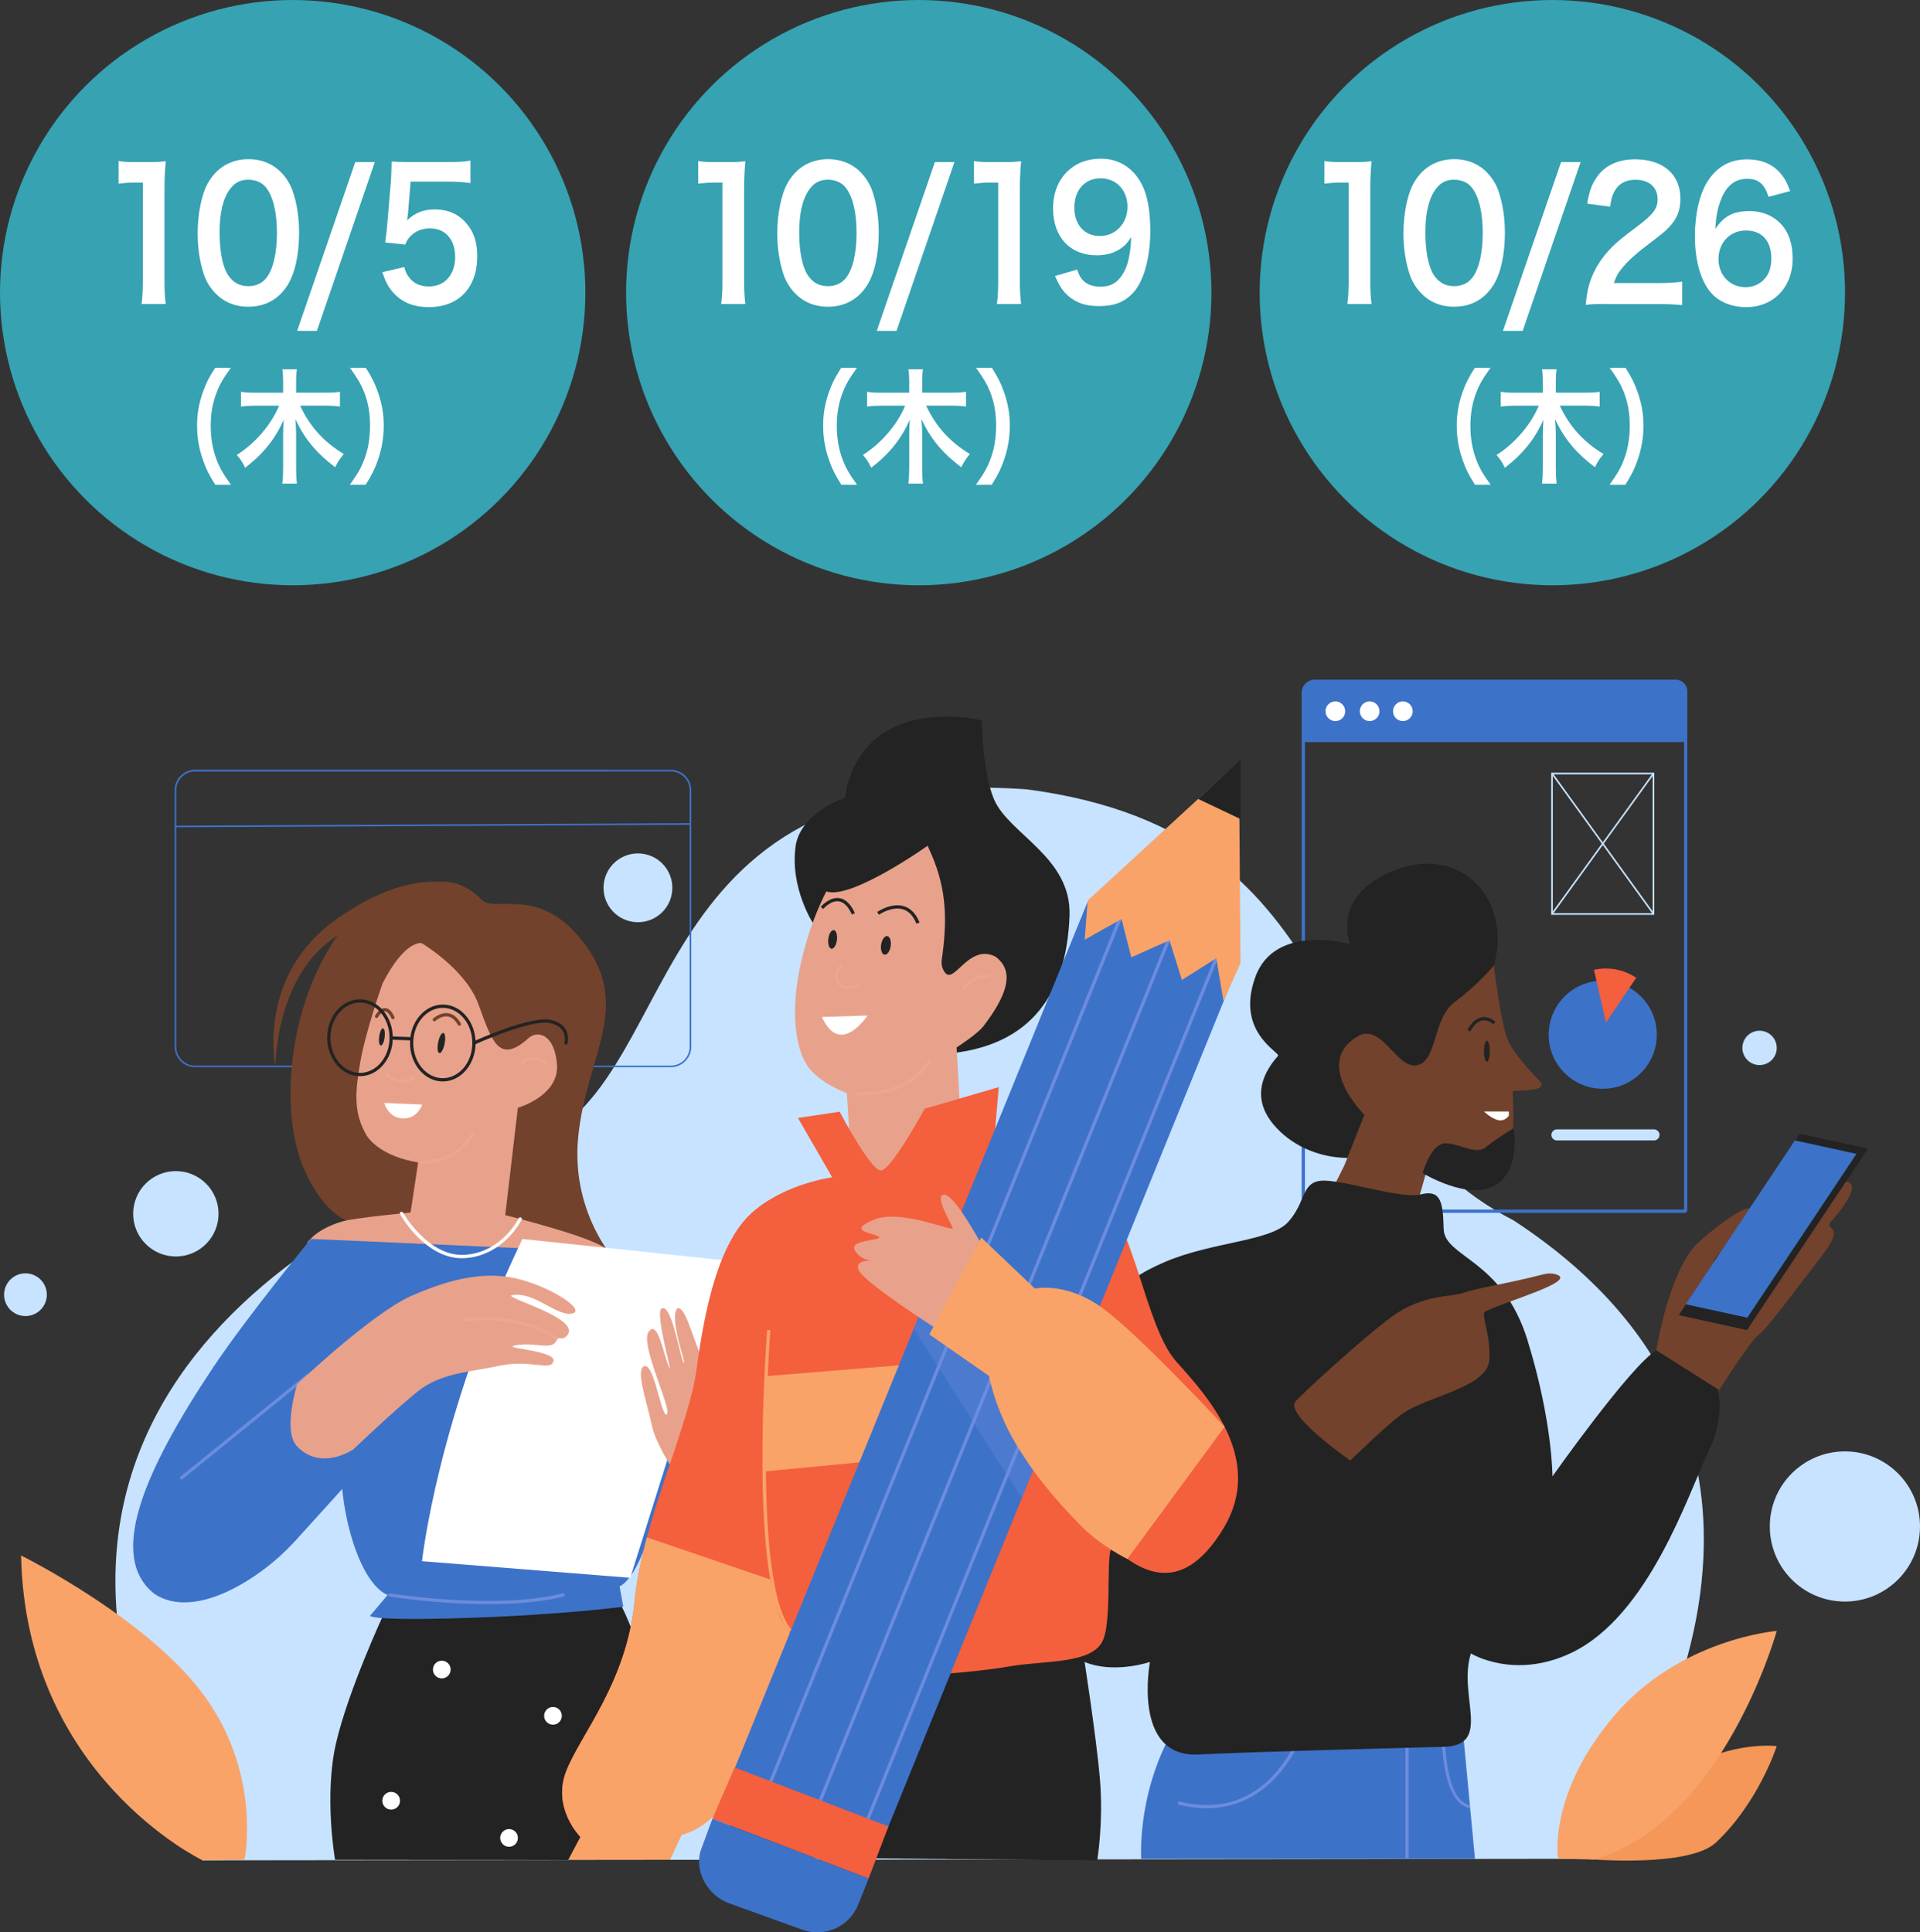
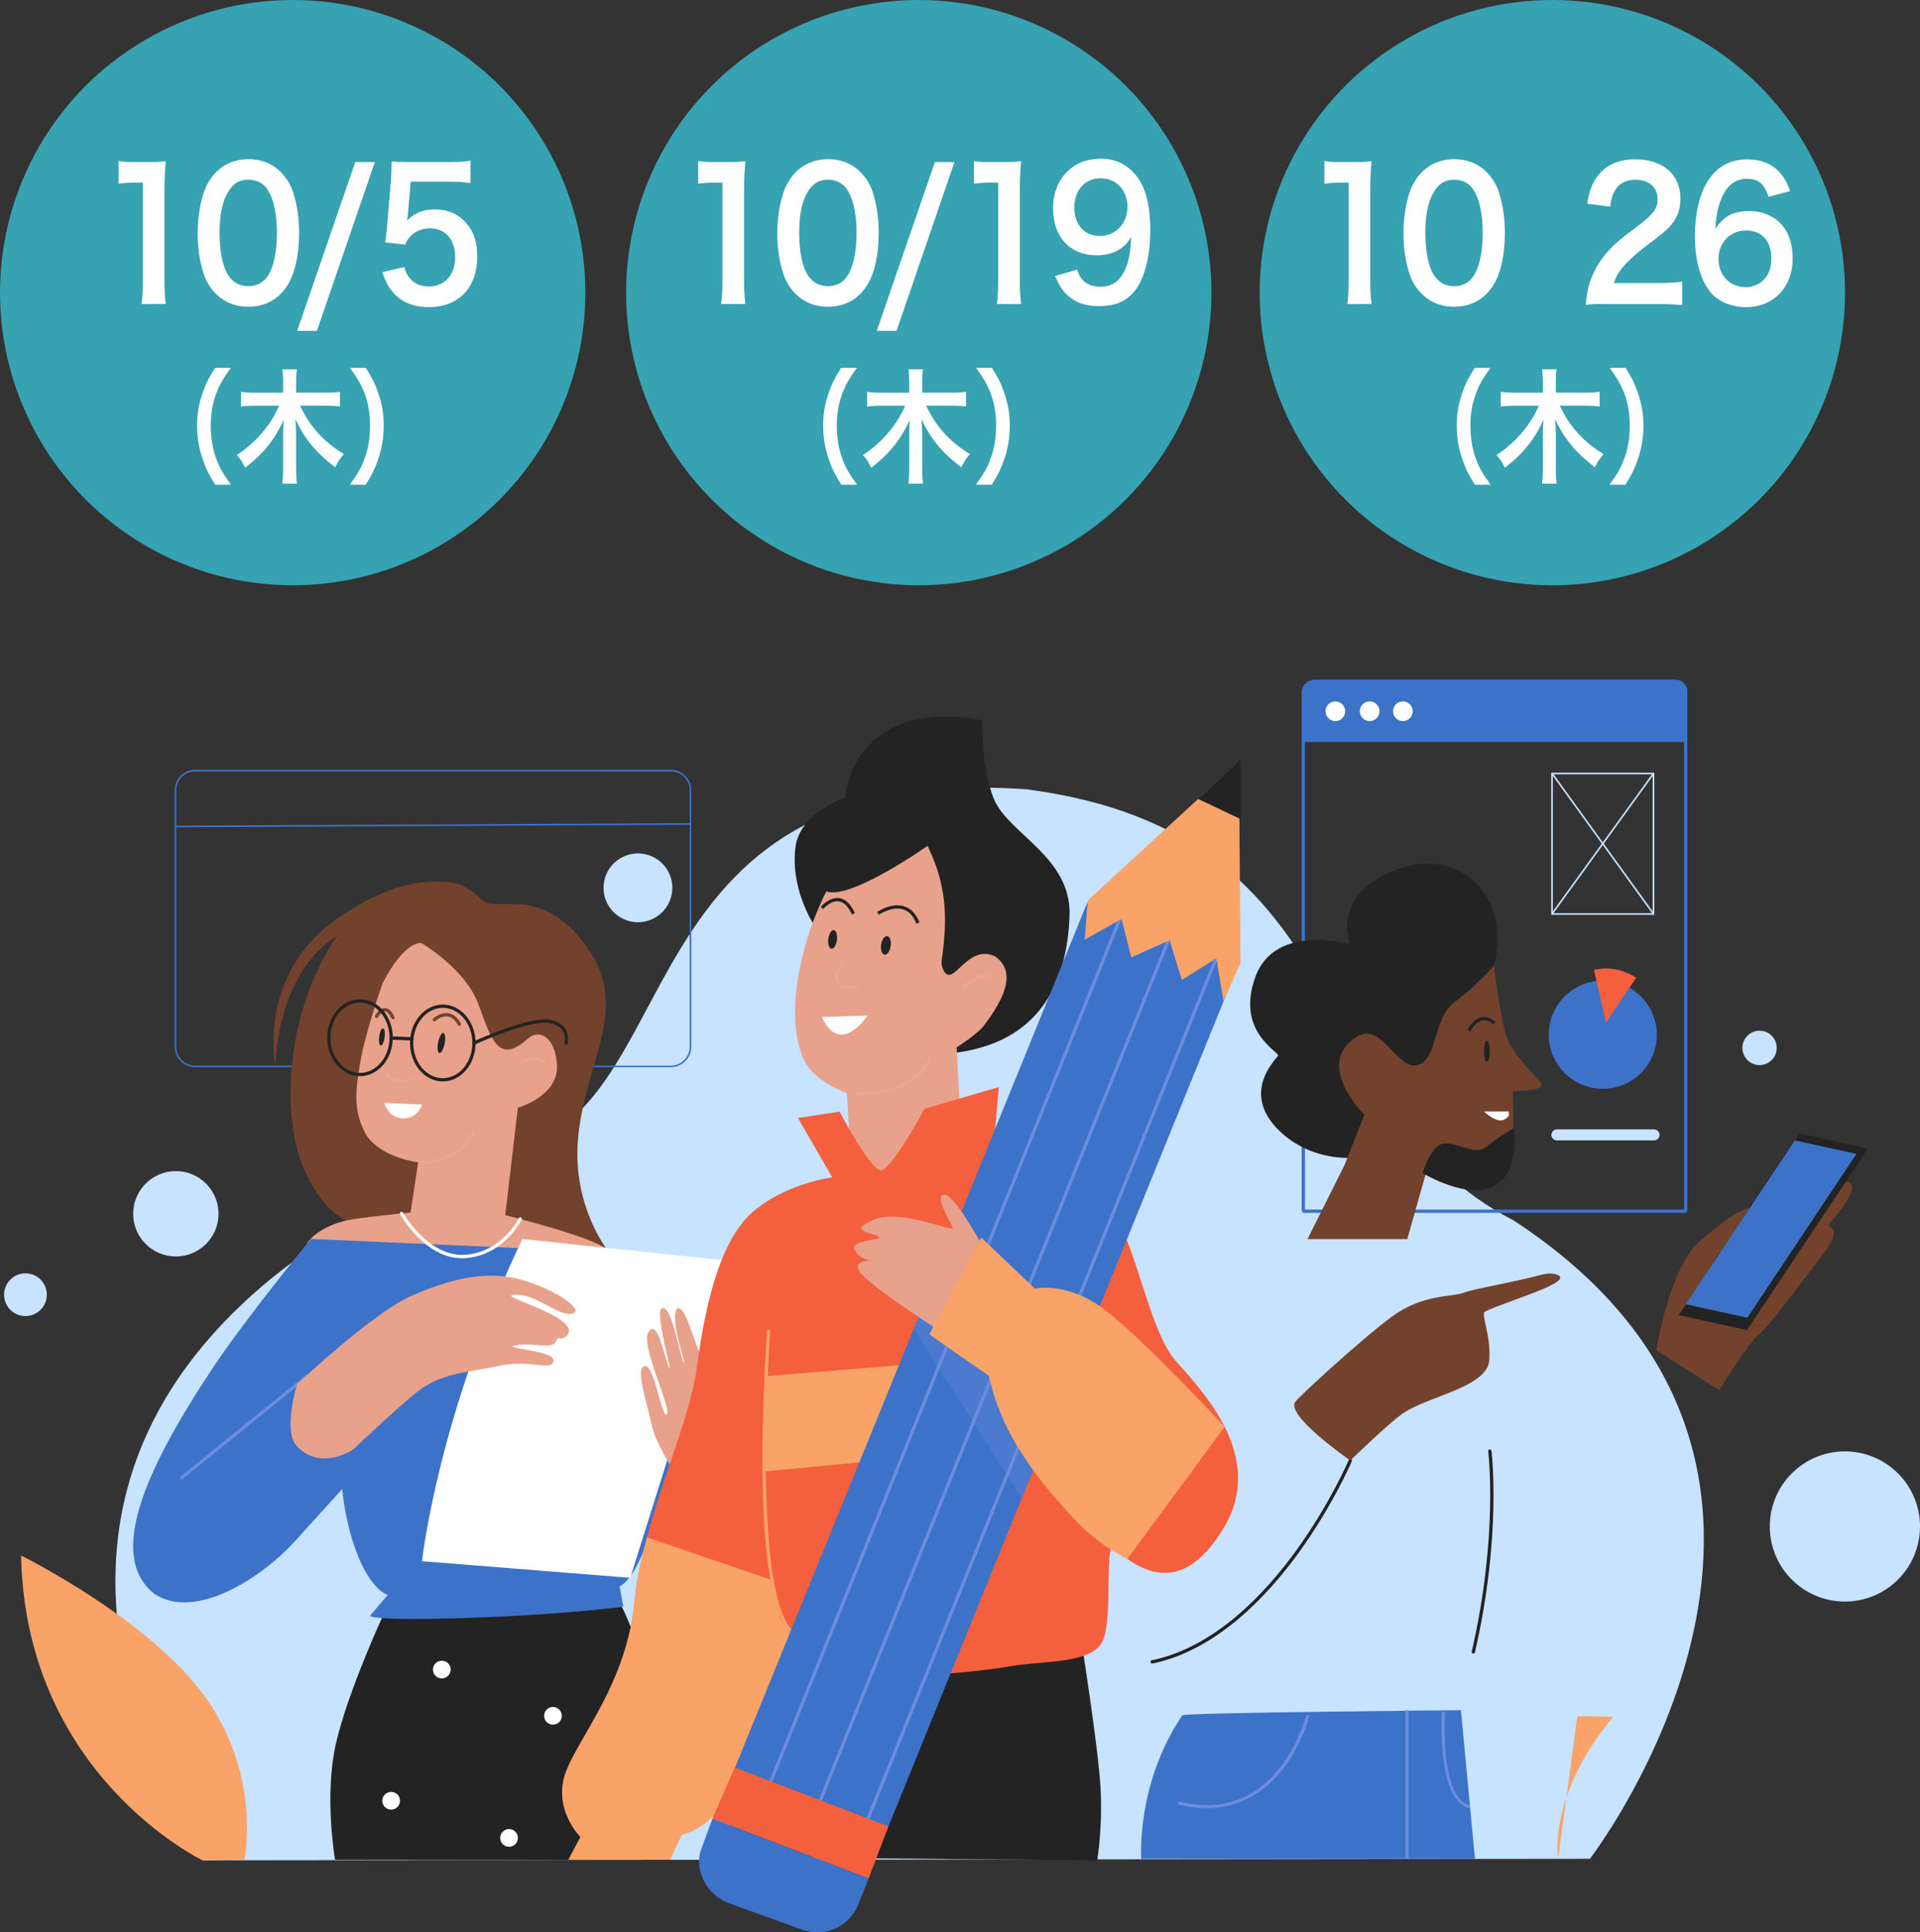
<svg xmlns="http://www.w3.org/2000/svg" viewBox="0 0 403.43 406.09">
  <rect x="0" y="0" width="403.43" height="406.09" fill="#333333" stroke="none" />
  <defs>
    <style>
      .cls-1 {
        fill: #c7e3ff;
      }

      .cls-1, .cls-2, .cls-3, .cls-4, .cls-5, .cls-6, .cls-7, .cls-8, .cls-9, .cls-10, .cls-11, .cls-12, .cls-13, .cls-14, .cls-15, .cls-16, .cls-17, .cls-18 {
        stroke-width: 0px;
      }

      .cls-2, .cls-4, .cls-9, .cls-11, .cls-12, .cls-17, .cls-19 {
        mix-blend-mode: multiply;
      }

      .cls-2, .cls-7 {
        fill: #232323;
      }

      .cls-3 {
        fill: #f45f3d;
      }

      .cls-20 {
        isolation: isolate;
      }

      .cls-4, .cls-8 {
        fill: #f9a369;
      }

      .cls-5 {
        fill: #030300;
      }

      .cls-6 {
        fill: #f49758;
      }

      .cls-9, .cls-11, .cls-15 {
        fill: #6c8cdd;
      }

      .cls-10 {
        fill: #fff;
      }

      .cls-11 {
        opacity: .3;
      }

      .cls-12 {
        opacity: .57;
      }

      .cls-12, .cls-13 {
        fill: #73422c;
      }

      .cls-14 {
        fill: #3d72c9;
      }

      .cls-16 {
        fill: #36a2b2;
      }

      .cls-17 {
        fill: #f2aa97;
        opacity: .5;
      }

      .cls-18 {
        fill: #e8a28b;
      }
    </style>
  </defs>
  <g class="cls-20">
    <g id="_指示書" data-name="指示書">
      <g>
        <g>
          <path class="cls-1" d="m42.54,390.95l291.53-.32s63.35-82.23-16.06-134.18c-45.02-23.05-31.14-81.2-102.25-90.57-84.17-5.87-70.86,64.31-106.24,75.27-31.02,9.48-124.41,50.96-66.98,149.79Z" />
          <g>
            <path class="cls-14" d="m353.96,254.88h-79.88c-.32,0-.58-.25-.58-.57v-98.48c0-.31.26-.57.58-.57h79.88c.32,0,.58.25.58.57v98.48c0,.31-.26.57-.58.57Zm-79.77-.69h79.67v-98.24h-79.67v98.24Z" />
            <path class="cls-14" d="m352.08,142.83c.68,0,1.29.28,1.74.72.45.45.72,1.06.72,1.74v10.29c0,.34-.45.03-.58.03h-79.88c-.13,0-.58.21-.58.19v-10.21c0-.62.21-1.2.56-1.66.5-.66,1.3-1.09,2.19-1.09h75.83Z" />
            <path class="cls-10" d="m296.84,149.47c0,1.14-.93,2.07-2.07,2.07s-2.07-.93-2.07-2.07.93-2.07,2.07-2.07,2.07.93,2.07,2.07Z" />
            <path class="cls-10" d="m289.86,149.47c0,1.14-.93,2.07-2.07,2.07s-2.07-.93-2.07-2.07.93-2.07,2.07-2.07,2.07.93,2.07,2.07Z" />
            <path class="cls-10" d="m282.65,149.47c0,1.14-.93,2.07-2.07,2.07s-2.07-.93-2.07-2.07.93-2.07,2.07-2.07,2.07.93,2.07,2.07Z" />
            <g>
              <path class="cls-1" d="m347.6,192.25h-21.66v-29.87h21.66v29.87Zm-21.32-.34h20.98v-29.18h-20.98v29.18Z" />
              <rect class="cls-1" x="318.56" y="177.14" width="36.42" height=".34" transform="translate(-4.22 346.38) rotate(-54.14)" />
              <rect class="cls-1" x="336.6" y="159.11" width=".34" height="36.42" transform="translate(-40.06 230.73) rotate(-35.84)" />
            </g>
            <rect class="cls-1" x="300.51" y="197.67" width=".34" height="52.96" transform="translate(-74.31 218.47) rotate(-35.84)" />
            <g>
              <circle class="cls-14" cx="336.77" cy="217.45" r="11.36" />
              <path class="cls-3" d="m337.44,214.89l6.36-9.41c-1.82-1.23-4.01-1.95-6.36-1.95-.87,0-1.71.1-2.52.28l2.52,11.08Z" />
            </g>
            <path class="cls-1" d="m347.54,239.66h-20.4c-.64,0-1.16-.52-1.16-1.16h0c0-.64.52-1.16,1.16-1.16h20.4c.64,0,1.16.52,1.16,1.16h0c0,.64-.52,1.16-1.16,1.16Z" />
          </g>
          <g>
            <path class="cls-14" d="m140.96,224.27H40.99c-.96,0-1.91-.33-2.66-.93-1.03-.82-1.63-2.05-1.63-3.36v-53.92c0-1.14.45-2.22,1.26-3.03s1.89-1.26,3.03-1.26h99.97c1.14,0,2.22.45,3.03,1.26s1.26,1.89,1.26,3.03v53.92c0,1.14-.45,2.22-1.26,3.03-.81.81-1.89,1.26-3.03,1.26Zm-99.97-62.15c-1.05,0-2.04.41-2.79,1.16-.75.75-1.16,1.74-1.16,2.79v53.92c0,1.2.55,2.33,1.5,3.09.71.56,1.55.86,2.45.86h99.97c1.05,0,2.04-.41,2.79-1.16.75-.75,1.16-1.74,1.16-2.79v-53.92c0-1.05-.41-2.04-1.16-2.79-.75-.75-1.74-1.16-2.79-1.16H40.99Z" />
            <rect class="cls-14" x="36.87" y="173.26" width="108.21" height=".34" transform="translate(-.84 .44) rotate(-.28)" />
          </g>
          <g>
            <path class="cls-13" d="m80.6,256.53s-9.28,5.39-16.53-10.42c-5.66-12.35-3.49-35.45,7.37-50.24,6.5-8.85,15.95-10.91,22.28-10.55,2.82.16,5.38,1.6,7.41,3.71,2.86,2.98,11.96-3.16,21.3,8.78,10.67,13.66.76,24.04-.93,41.04-1.69,17,8.91,27.39,8.91,27.39l-49.8-9.72Z" />
            <path class="cls-18" d="m80.39,206.65s-3.59,10.15-4.68,16.53c-1.06,6.19-1.54,10.55,1.35,15.49,3.24,4.7,10.8,5.6,10.8,5.6l-1.59,10.55s-11.59,1.08-14.28,1.85c-5.6,1.6-7.39,4.45-7.39,4.45-.33.74,8.56,1.82,25.61,2.65,17.05.83,37.65-.4,37.65-.63,0-2.39-21.7-7.78-21.7-7.78l2.65-22.56s8.72-2.49,8.22-9.11c-.49-6.38-4.07-7.27-6.08-5.45-6.31,5.71-7.74.04-10.46-7.29-2.71-7.33-11.91-12.75-11.91-12.75,0,0-3.42-.81-8.2,8.46Z" />
            <path class="cls-13" d="m82.55,214.19c-.13,0-.26-.08-.31-.2-.29-.65-.76-1.43-1.33-1.45-.66-.02-1.31.9-1.49,1.23-.09.17-.3.23-.47.13-.17-.09-.23-.3-.13-.47.09-.17.94-1.64,2.12-1.58.74.03,1.39.66,1.93,1.86.08.17,0,.38-.17.45-.05.02-.09.03-.14.03Z" />
            <path class="cls-7" d="m86.42,218.65s0,0-.01,0l-4.09-.16c-.19,0-.34-.17-.33-.36,0-.19.16-.34.36-.33l4.09.16c.19,0,.34.17.33.36,0,.18-.16.33-.34.33Z" />
            <path class="cls-13" d="m96.52,215.56c-.12,0-.24-.06-.3-.17-.59-1.05-1.3-1.64-2.12-1.77-1.36-.21-2.59.91-2.61.92-.14.13-.36.12-.48-.02-.13-.14-.12-.36.02-.48.06-.06,1.49-1.36,3.18-1.1,1.03.16,1.91.87,2.61,2.11.09.17.03.37-.13.47-.05.03-.11.04-.17.04Z" />
            <path class="cls-7" d="m92.06,219.06c.23-1.17.73-2.06,1.1-1.98.38.07.49,1.08.26,2.25-.23,1.17-.73,2.06-1.1,1.98-.38-.07-.49-1.08-.26-2.25Z" />
            <path class="cls-10" d="m80.73,231.78s.87,3.25,3.98,3.26c3.11.02,3.99-2.91,3.99-2.91l-7.97-.35Z" />
            <path class="cls-7" d="m75.64,226.16c-3.8,0-6.89-3.62-6.89-8.08s3.09-8.08,6.89-8.08,6.89,3.62,6.89,8.08-3.09,8.08-6.89,8.08Zm0-15.47c-3.42,0-6.21,3.32-6.21,7.39s2.78,7.39,6.21,7.39,6.21-3.32,6.21-7.39-2.78-7.39-6.21-7.39Z" />
            <path class="cls-7" d="m93.04,227.27c-3.8,0-6.89-3.62-6.89-8.08s3.09-8.08,6.89-8.08,6.89,3.62,6.89,8.08-3.09,8.08-6.89,8.08Zm0-15.47c-3.42,0-6.21,3.32-6.21,7.39s2.78,7.39,6.21,7.39,6.21-3.32,6.21-7.39-2.78-7.39-6.21-7.39Z" />
            <path class="cls-17" d="m84.45,227.54c-2.2,0-3.54-1.63-3.56-1.65-.12-.15-.09-.36.05-.48.15-.12.36-.09.48.05h0c.08.1,2.1,2.53,5.28.75.17-.09.37-.03.47.13.09.17.03.37-.13.47-.96.54-1.83.73-2.59.73Z" />
            <path class="cls-7" d="m79.67,217.84c.13-.99.49-1.76.81-1.72.32.04.47.88.34,1.87-.13.99-.49,1.76-.81,1.72-.32-.04-.47-.88-.34-1.87Z" />
            <path class="cls-17" d="m114.41,223.7c-.07,0-.15-.02-.21-.07-2.29-1.79-4.11-.1-4.19-.02-.14.13-.35.13-.49-.01-.13-.14-.13-.35.01-.49.02-.02,2.33-2.17,5.09-.02.15.12.18.33.06.48-.07.09-.17.13-.27.13Z" />
            <path class="cls-7" d="m80.56,339.34s-7.37,15.87-9.94,26.94c-2.57,11.07-.22,24.54-.22,24.54l70.2.03s-.62-34.84-10.12-53.56c-.31-.62-49.92,2.05-49.92,2.05Z" />
            <path class="cls-14" d="m65.32,260.37s-13.39,16.29-20.47,26.9c-15.07,22.59-22.15,40.06-12.37,47.71,8.55,5.62,22.4-3.32,29.38-10.97,6.97-7.65,10.05-11.11,10.05-11.11,0,0,.56,7.54,3.49,14.51,2.92,6.97,6.07,7.76,6.07,7.76l-3.71,4.39s-.11,1.13,20.36.45c20.47-.67,32.85-2.36,32.85-2.36l-.79-4.27s2.7-.9,5.4-8.44c2.7-7.54.9-1.24.9-1.24,0,0,18.54,19.37,28.91,8.32,10.35-11.02-18.84-48.03-28.65-59.49-4.5-5.25-8.87-9.4-8.87-9.4l-62.55-2.77Z" />
            <path class="cls-10" d="m109.77,260.37l43.58,4.61-20.92,66.6-43.76-3.49s3.33-30.71,21.1-67.72Z" />
            <path class="cls-18" d="m148.18,318.75s-9.79-12.82-11.14-18.9c-1.35-6.07-3.55-12.19-1.63-12.75,1.91-.56,3.31,9.07,4.46,10.17,2.14.45-5.52-14.53-3.61-17.35,1.91-2.81,3.15,4.63,4.28,7.33,1.13,2.7-3.04-11.37-1.54-12.26,1.98-1.17,3.71,8.94,4.49,11.06,1.46,2.7-3.23-9.24-1.1-11.15,2.03-.23,3.55,8.53,6.7,13.93,3.15,5.4-.22-8.77.34-11.92.56-3.15,2.02-1.35,3.37,6.86,1.35,8.21-.45,12.6,2.02,17.44,2.47,4.84,10.91,12.6,7.2,20.7-3.71,8.1-10.57,1.01-13.84-3.15Z" />
            <path class="cls-9" d="m38.17,310.9c-.1,0-.2-.04-.27-.13-.12-.15-.1-.36.05-.48l26.42-21.43c.15-.12.36-.1.48.05.12.15.1.36-.05.48l-26.42,21.43c-.06.05-.14.08-.22.08Z" />
            <path class="cls-18" d="m62.41,290.91s15.84-15,24.05-18.59c8.2-3.59,15.86-5.46,23.21-3.35,7.35,2.11,13.61,6.64,10.38,7.1-3.24.46-7.79-4.68-12.45-3.89-2.21.37,13.97,4.65,11.76,8.18-.98,1.59-2.2.48-2.33,1.01-.68,2.71-4.42.54-8.71,1.35-3.36.64,8.43,1.01,7.99,3.29-.43,2.28-4.8-.4-11.29.99-6.49,1.39-12.34,1.49-17.25,5.41-4.91,3.93-13.52,12.18-13.52,12.18,0,0-6.82,4.7-11.89-.7-2.98-3.17.06-12.97.06-12.97Z" />
-             <path class="cls-9" d="m102.48,337.11c-10.74,0-20.47-1.57-20.61-1.59-.19-.03-.31-.21-.28-.39.03-.19.21-.32.39-.28.22.04,21.98,3.55,36.28,0,.18-.05.37.07.42.25.05.18-.07.37-.25.42-4.84,1.2-10.53,1.6-15.95,1.6Z" />
            <path class="cls-13" d="m57.86,224.07s0-21.32,15.09-28.57c15.09-7.26,28.18-6.46,28.18-6.46,0,0-9.18-10.57-30.09,3.88-17.25,11.92-13.17,31.16-13.17,31.16Z" />
            <path class="cls-7" d="m118.93,219.54s-.06,0-.09-.01c-.18-.05-.29-.24-.24-.42,0-.01.34-1.34-.37-2.49-.5-.8-1.39-1.35-2.65-1.61-4.09-.87-15.72,4.45-15.84,4.5-.17.08-.38,0-.46-.17-.08-.17,0-.38.17-.46.49-.22,11.95-5.46,16.26-4.55,1.46.31,2.5.96,3.1,1.93.86,1.41.47,2.96.45,3.02-.04.15-.18.25-.33.25Z" />
            <path class="cls-17" d="m88.73,244.61c-.27,0-.43-.01-.44-.01-.19-.02-.33-.18-.31-.37.02-.19.18-.33.37-.31.07,0,7.17.5,10.82-5.98.09-.17.3-.22.47-.13.17.09.22.3.13.47-3.33,5.91-9.37,6.34-11.04,6.34Z" />
-             <path class="cls-17" d="m117.02,281.7c-.07,0-.13-.02-.19-.06-8.5-5.77-18.88-3.92-18.99-3.9-.19.03-.37-.09-.4-.27-.03-.19.09-.37.27-.4.11-.02,10.77-1.92,19.5,4,.16.11.2.32.09.48-.07.1-.17.15-.28.15Z" />
            <path class="cls-10" d="m97.08,264.42c-7.74,0-12.79-8.87-13.01-9.26-.09-.17-.03-.37.13-.47.17-.09.37-.03.47.13.05.09,5.37,9.43,13.08,8.88,7.73-.55,11.21-7.62,11.25-7.69.08-.17.29-.24.46-.16.17.08.24.29.16.46-.04.07-3.7,7.5-11.82,8.08-.24.02-.48.03-.72.03Z" />
            <path class="cls-10" d="m94.69,350.86c0,1.03-.83,1.86-1.86,1.86s-1.86-.83-1.86-1.86.83-1.86,1.86-1.86,1.86.83,1.86,1.86Z" />
            <path class="cls-10" d="m118.05,360.58c0,1.03-.83,1.86-1.86,1.86s-1.86-.83-1.86-1.86.83-1.86,1.86-1.86,1.86.83,1.86,1.86Z" />
            <path class="cls-10" d="m84.05,378.43c0,1.03-.83,1.86-1.86,1.86s-1.86-.83-1.86-1.86.83-1.86,1.86-1.86,1.86.83,1.86,1.86Z" />
            <path class="cls-10" d="m108.82,386.24c0,1.03-.83,1.86-1.86,1.86s-1.86-.83-1.86-1.86.83-1.86,1.86-1.86,1.86.83,1.86,1.86Z" />
          </g>
          <g>
            <path class="cls-14" d="m309.92,390.63l-2.95-31.23s-58.16.5-58.55,1.08c-9.76,14.43-8.62,30.15-8.62,30.15h70.12Z" />
            <rect class="cls-9" x="295.3" y="359.4" width=".69" height="31.23" />
            <path class="cls-9" d="m253.48,380c-1.77,0-3.69-.22-5.74-.71-.18-.04-.3-.23-.25-.41.04-.18.23-.3.41-.25,8.57,2.04,15.63-.35,20.98-7.1,4.01-5.07,5.51-10.83,5.52-10.88.05-.18.23-.3.42-.25.18.05.29.23.25.42-.01.06-1.54,5.94-5.63,11.12-3.09,3.91-8.2,8.07-15.94,8.07Z" />
            <path class="cls-9" d="m308.92,380.01c-7.03-1.2-6.03-19.47-5.98-20.24l.68.04c-.01.18-1.06,18.41,5.23,19.51l.07.69Z" />
            <path class="cls-7" d="m269.04,237.85c-3.91-3.67-6.54-9.13-.48-15.98.23-.88-8.96-5.04-4.79-16.55,4.17-11.5,19.96-6.85,19.96-6.85,0,0-4.12-9.62,8.19-15.12,15.04-6.72,26.06,5.95,21.89,19.91-3.87,12.96-2.48,39.16-29.64,40.07-5.57.19-11.07-1.67-15.14-5.48Z" />
            <path class="cls-13" d="m313.89,202.9s1.53,12.92,3.06,15.97c1.53,3.06,4.44,5.97,6.67,8.47,1.86,2.09-5.28,1.81-5.69,1.94-.42.14,1.67,16.11-4.03,18.2-5.7,2.08-14.31-.83-14.31-.83l-3.89,13.75h-20.97l7.78-15.56,4.17-10.56s-10.91-10.84-1.46-16.46c5.14-3.06,8.26,7.01,12.57,6.04,4.31-.97,3.19-9.86,7.92-13.33,4.72-3.47,8.2-7.64,8.2-7.64Z" />
            <path class="cls-7" d="m298.94,246.52s1.72-6.38,4.9-6.25c3.19.12,6.25,2.57,8.46.74,2.21-1.84,5.76-3.92,5.76-3.92,0,0,1.59,8.71-3.92,12.02-5.52,3.31-15.2-2.57-15.2-2.57Z" />
            <path class="cls-7" d="m311.81,220.9c0-1.22.27-2.21.61-2.21s.61.99.61,2.21-.27,2.21-.61,2.21-.61-.99-.61-2.21Z" />
            <path class="cls-7" d="m308.94,216.75l-.62-.29c.04-.09,1.09-2.27,2.95-2.67.98-.21,1.98.11,2.98.96l-.44.52c-.83-.7-1.63-.98-2.39-.81-1.53.33-2.46,2.27-2.47,2.29Z" />
            <path class="cls-12" d="m291.36,226.82c-.81-6.11-5.24-5.95-5.28-5.96l-.04-.69c.05,0,5.11-.18,6,6.55l-.68.09Z" />
-             <path class="cls-7" d="m228.64,288.75c3.85-15.25,5.87-19.08,15.9-23.45,10.04-4.37,22.39-4.37,26.12-8.49,3.73-4.12,2.76-8.15,6.75-8.66,3.99-.51,16.93,3.9,21.04,2.87,4.12-1.03,4.76,1.16,4.89,7.21.13,6.05,12.35,6.31,17.62,23.42,5.28,17.11,5.24,28.61,5.24,28.61,0,0,16.44-23.29,21.82-26.48,6.12-3.63,18.41,5.51,11,21.16-4.33,9.15-12.57,34.61-28.81,42.39-12.04,5.77-21.15.14-21.15.14-2.81,8.9,4.67,19.36-5.74,19.63-12.23.33-37.64.96-51.58,1.61-13.94.65-10.11-19.45-10.11-19.45,0,0-26.13,8.97-21.34-23.27,5.14-22.95,4.27-21.11,8.35-37.23Z" />
            <path class="cls-13" d="m348.03,283.77s2.43-15.69,8.22-22.07c4.95-4.75,15.75-12.36,9.84-4.04-3.26,4.6-8.83,8.53-4.49,8.52,4.34-.01,21.82-17.9,25.96-17.88,4.14.02-.91,6.32-2.8,8.36-1.89,2.04,3.26.3-1.58,6.76-4.07,5.23-11.71,15.69-13.59,17.03-1.88,1.35-8.35,11.67-8.35,11.67l-13.22-8.35Z" />
            <path class="cls-7" d="m378.15,238.24l14.34,3.14-25.42,38.14-14.34-3.14,25.42-38.14Z" />
            <path class="cls-14" d="m377.14,239.66l12.94,2.83-22.94,34.43-12.94-2.83,22.94-34.43Z" />
            <path class="cls-10" d="m311.81,233.58s1.33,1.33,2.84,1.78c1.51.44,2.39-.89,2.39-.89v-.89h-5.23Z" />
            <path class="cls-2" d="m242.09,349.59c-.16,0-.3-.11-.34-.27-.04-.19.08-.37.27-.41,13.26-2.75,23.81-14.05,30.32-23.04,7.07-9.76,11.04-18.98,11.08-19.07.07-.17.28-.26.45-.18.17.07.26.28.18.45-.04.09-4.04,9.38-11.15,19.21-6.58,9.09-17.26,20.51-30.73,23.31-.02,0-.05,0-.07,0Z" />
            <path class="cls-2" d="m309.58,347.49s-.05,0-.08,0c-.18-.04-.3-.23-.26-.41,5.65-24.51,3.48-41.93,3.46-42.1-.02-.19.11-.36.3-.38.19-.02.36.11.38.3.02.17,2.21,17.7-3.47,42.34-.04.16-.18.27-.33.27Z" />
            <path class="cls-13" d="m292.55,276.64c6.46-4.74,12.58-4.02,14.98-4.96,2.29-.9,9.41-1.95,16.76-3.88.84-.22,1.73-.25,2.56-.02,5.11,1.41-10.93,5.79-14.84,7.88-.88.68,1.27,4.8.93,10.1-.37,5.79-12.62,7.52-18.13,11.24-2.91,1.97-11.09,9.93-11.09,9.93,0,0-13.59-9.4-11.57-12.32.77-1.11,13.98-13.27,20.39-17.97Z" />
          </g>
-           <path class="cls-6" d="m334.08,390.72h0s20.83,1.77,26.46-3.5c9-8.43,12.79-20.27,12.79-20.27,0,0-21.65-2.96-39.26,23.77Z" />
          <circle class="cls-1" cx="134.05" cy="186.59" r="7.23" transform="translate(-78.35 274.18) rotate(-76.72)" />
          <circle class="cls-1" cx="369.72" cy="220.22" r="3.61" transform="translate(56.07 514.86) rotate(-73.99)" />
          <circle class="cls-1" cx="36.95" cy="255.08" r="8.97" />
          <circle class="cls-1" cx="5.35" cy="272.09" r="4.49" transform="translate(-190.83 83.47) rotate(-45)" />
          <circle class="cls-1" cx="387.65" cy="320.79" r="15.78" />
          <g>
            <path class="cls-7" d="m227.58,347.21s2.78,17.68,3.54,26.75c.76,9.06-.57,16.99-.57,16.99l-79.26-.7,12.62-39.28,63.67-3.76Z" />
            <path class="cls-7" d="m171,194.3s-5.23-7.84-3.76-16.9c1.45-6.95,10.36-9.73,10.36-9.73,0,0,.48-9.31,8.97-14.19,8.53-4.9,19.79-2.07,19.79-2.07,0,0-.11,10.37,2.5,16.56,3.09,7.32,16.34,12.16,15.87,24.49-.47,12.33-4.91,26-23.36,28.7-18.45,2.69-30.38-26.86-30.38-26.86Z" />
            <path class="cls-18" d="m173.65,187.32s-3.71,6.6-5.71,16.74c-2,10.14-.38,17.77,2.4,20.82,2.94,3.23,7.6,4.85,7.6,4.85l1.08,17.35,23.41-1.76-1.43-25.2s4.36-2.8,5.65-4.48c4.45-5.83,7.03-11.43,2.41-14.67-6.09-2.87-9.05,7.62-11.03,2.42-.2-.53-.23-1.15-.13-1.82,1.14-8,1.04-14.53-2.15-21.95l-.84-1.88s-16.12,11.42-21.26,9.59Z" />
            <path class="cls-17" d="m178.22,207.87c-.98,0-1.95-.3-2.45-1.39-1.11-1.41.92-4.06,1.01-4.17l.46.36c-.52.67-1.72,2.61-1,3.48l.04.07c.64,1.44,2.41,1.17,4.05.71l.15.56c-.53.15-1.4.39-2.26.39Z" />
            <path class="cls-17" d="m202.76,207.86l-.54-.42c.11-.14,2.73-3.46,5.85-2.46l-.21.65c-2.67-.85-5.08,2.2-5.1,2.23Z" />
            <path class="cls-10" d="m172.71,213.72l9.56-.3s-5.71,8.84-9.56.3Z" />
            <path class="cls-3" d="m119.43,390.84l21.37-.13,2.36-5.1c5.52-4.38,11.45-8.65,14.13-14.49,2.68-5.84,7.53-23.18,7.53-23.18,0,0-6.36,3.08,6.53,4.22,12.89,1.13,33.48-.65,40.68-1.95,7.2-1.3,17.57-.38,19.75-5.57,2.18-5.19.09-21.97,2.52-19.03,5.46,4.63,14.06,10,22.77-4.42,8.71-14.43-3.18-27.56-9.88-35.02-6.7-7.46-8.87-29.99-16.91-35.99-8.04-6-21.76-6.16-21.76-6.16l1.34-15.56-15.57,4.54s-7.03,12.97-9.21,12.97-8.66-12.35-8.66-12.35l-8.75,1.32,7.2,12.48s-10.04,1.3-16.91,7.46c-6.86,6.16-9.88,19.94-11.55,32.59-1.67,12.65-11.38,31.78-13.06,48.96-1.67,17.18-11.38,28.05-14.4,35.83-3.01,7.78,3.01,13.78,3.01,13.78l-2.54,4.8Z" />
            <path class="cls-17" d="m181.45,230.19c-1.12,0-1.82-.09-1.85-.1l.1-.68c.11.01,10.6,1.38,15.56-6.99l.59.35c-3.89,6.58-11.03,7.41-14.39,7.41Z" />
            <path class="cls-7" d="m192.56,194.11c-.65-1.63-1.61-2.65-2.85-3.02-2.36-.7-4.99,1.12-5.02,1.14l-.39-.56c.12-.08,2.94-2.03,5.61-1.23,1.45.43,2.56,1.58,3.3,3.42l-.64.26Z" />
            <path class="cls-7" d="m179,192.18c-.76-1.68-1.69-2.61-2.75-2.76-1.7-.24-3.26,1.58-3.28,1.6l-.52-.44c.07-.09,1.83-2.13,3.9-1.84,1.31.18,2.41,1.25,3.28,3.16l-.63.28Z" />
            <path class="cls-7" d="m185.14,198.53c.16-1.08.74-1.88,1.3-1.8.55.08.87,1.02.71,2.1-.16,1.08-.74,1.88-1.3,1.8-.55-.08-.87-1.02-.71-2.1Z" />
            <path class="cls-7" d="m174.05,197.27c.14-1.08.66-1.89,1.16-1.8.5.08.78,1.03.64,2.11-.14,1.08-.66,1.89-1.16,1.8-.5-.08-.78-1.03-.64-2.11Z" />
            <polygon class="cls-8" points="160.98 289.2 227.32 283.77 227.92 302.79 160.58 309.23 160.98 289.2" />
            <path class="cls-4" d="m165.85,342.98c-8.66-9.59-4.83-61.29-4.66-63.49l.68.05c-.04.54-3.98,53.61,4.48,62.97l-.51.46Z" />
            <path class="cls-8" d="m161.8,331.91l-25.87-8.83c-1.2,4.48-2.15,8.98-2.57,13.35-1.67,17.18-11.38,28.05-14.4,35.83-3.01,7.78,3.01,13.78,3.01,13.78l-2.54,4.8h21.33s2.4-5.23,2.4-5.23c6.53-1.65,11.45-8.65,14.13-14.49,2.02-4.41,8.28-21.33,9.76-26.44,0,0-2.53-3.36-3.08-4.65-.82-1.91-2.17-8.12-2.17-8.12Z" />
            <g>
              <path class="cls-14" d="m228.5,189.61l31.64,13.33-73.77,181.66-31.99-12.99,74.11-182Z" />
              <g class="cls-19">
                <line class="cls-5" x1="255.58" y1="201.37" x2="182.08" y2="382.86" />
                <rect class="cls-15" x="120.93" y="291.77" width="195.8" height=".69" transform="translate(-134.04 385.4) rotate(-67.97)" />
              </g>
              <g class="cls-19">
                <line class="cls-5" x1="245.59" y1="197.47" x2="172.1" y2="378.96" />
                <rect class="cls-15" x="110.94" y="287.87" width="195.8" height=".69" transform="translate(-136.67 373.7) rotate(-67.97)" />
              </g>
              <g class="cls-19">
                <line class="cls-5" x1="235.37" y1="193.02" x2="161.88" y2="374.51" />
                <rect class="cls-15" x="100.72" y="283.42" width="195.8" height=".69" transform="translate(-138.93 361.45) rotate(-67.97)" />
              </g>
              <path class="cls-8" d="m260.33,160.02l-31.79,29.23-.62,8.23,7.73-4.35,2.06,8.05,8.03-3.58,2.6,8.34,7.23-4.57,1.5,9.01,3.58-7.97-.32-42.39Z" />
              <polygon class="cls-7" points="251.75 167.9 260.66 172.13 260.66 159.63 251.75 167.9" />
              <path class="cls-3" d="m154.37,371.44l32.31,12.39-4.17,10.95-32.82-12.58,4.67-10.76Z" />
              <polygon class="cls-11" points="214.69 314.86 220.51 300.53 197.29 266.25 192 279.23 214.69 314.86" />
              <path class="cls-14" d="m149.7,382.2l32.82,12.58-2.21,5.51c-1.85,4.61-7.02,6.93-11.7,5.25l-15.46-5.58c-4.47-1.61-7.46-6.9-5.81-11.36l2.36-6.39Z" />
            </g>
            <path class="cls-18" d="m205.84,260.81s-5.38-9.86-7.48-9.76c-2.1.09,1.28,5.66,1.82,6.93.55,1.28-10.68-4.11-16.61-1.64-5.93,2.46.09,2.74,1.09,3.56,1,.82-6.48.55-5.02,2.92,1.46,2.37,4.2,2.1,4.2,2.1,0,0-4.75-.46-3.29,2.19,1.46,2.65,15.79,11.86,15.79,11.86l9.49-18.16Z" />
            <path class="cls-8" d="m195.27,280.43l12.54,8.73s1.2,6.84,5.64,14.27c3.7,6.2,7.94,11.33,13.45,16.99,4.47,4.59,9.98,7.2,9.98,7.2l20.44-27.78s-17.58-18.96-25.42-24.77c-7.84-5.82-14.45-4.27-14.45-4.27l-11.27-10.73-10.91,20.36Z" />
          </g>
          <path class="cls-8" d="m4.43,326.89s27.34,13.54,38.96,30.12c11.62,16.58,7.99,33.78,7.99,33.78l-8.84.15s-37.2-17.81-38.11-64.06Z" />
-           <path class="cls-8" d="m327.38,390.63s-2.21-13.41,11.6-29.84c13.81-16.43,34.35-18.05,34.35-18.05,0,0-11.11,40.26-38.41,48.03l-7.55-.15Z" />
+           <path class="cls-8" d="m327.38,390.63s-2.21-13.41,11.6-29.84l-7.55-.15Z" />
        </g>
        <g>
          <circle class="cls-16" cx="193.05" cy="61.5" r="61.5" />
          <g>
            <path class="cls-10" d="m151.53,63.88c.2-1.46.27-2.92.27-4.87v-20.64h-1.62c-1.25,0-2.23.08-3.47.22v-4.76c1.05.19,1.79.23,3.37.23h3.1c1.72,0,2.23-.04,3.44-.19-.2,2.21-.27,3.93-.27,6.18v18.96c0,1.99.07,3.33.27,4.87h-5.09Z" />
            <path class="cls-10" d="m166.86,61.44c-1.01-1.12-1.79-2.44-2.23-3.78-.88-2.66-1.31-5.58-1.31-8.62,0-3.97.81-8.09,2.06-10.38,1.82-3.37,4.86-5.21,8.6-5.21,2.87,0,5.33,1.05,7.12,3.03,1.01,1.12,1.79,2.44,2.23,3.78.88,2.62,1.31,5.62,1.31,8.69,0,4.61-.91,8.65-2.5,11.09-1.89,2.92-4.69,4.42-8.19,4.42-2.87,0-5.29-1.05-7.08-3.03Zm10.76-2.88c1.52-1.76,2.36-5.24,2.36-9.63s-.84-7.75-2.36-9.59c-.81-1.01-2.16-1.57-3.68-1.57-1.62,0-2.8.6-3.78,1.91-1.48,1.95-2.23,5.02-2.23,9.1s.64,7.19,1.72,8.92c1.05,1.65,2.46,2.44,4.32,2.44,1.48,0,2.8-.56,3.64-1.57Z" />
            <path class="cls-10" d="m200.55,34.06l-12.17,35.47h-4.15l12.21-35.47h4.11Z" />
            <path class="cls-10" d="m209.47,63.88c.2-1.46.27-2.92.27-4.87v-20.64h-1.62c-1.25,0-2.23.08-3.47.22v-4.76c1.05.19,1.79.23,3.37.23h3.1c1.72,0,2.23-.04,3.44-.19-.2,2.21-.27,3.93-.27,6.18v18.96c0,1.99.07,3.33.27,4.87h-5.09Z" />
            <path class="cls-10" d="m226.32,56.65c.4,1.09.64,1.57,1.05,2.06.84,1.01,2.16,1.54,3.88,1.54,1.62,0,2.87-.49,3.81-1.54,1.69-1.8,2.46-4.5,2.63-8.92-.64,1.05-1.01,1.5-1.79,2.14-1.52,1.16-3.24,1.72-5.46,1.72-5.6,0-9.17-3.82-9.17-9.85,0-3.82,1.52-6.93,4.28-8.8,1.55-1.09,3.57-1.65,5.9-1.65,4.32,0,7.86,2.81,9.27,7.38.64,2.02.98,4.68.98,7.75,0,5.66-1.35,10.6-3.57,13-1.79,1.99-3.98,2.85-7.18,2.85-2.83,0-4.82-.67-6.51-2.17-1.15-1.01-1.79-1.99-2.77-4.16l4.65-1.35Zm10.59-13.15c0-3.52-2.33-6.03-5.67-6.03s-5.5,2.55-5.5,6.14,2.09,5.99,5.36,5.99,5.8-2.62,5.8-6.11Z" />
            <path class="cls-10" d="m176.78,101.87c-1.32-2.1-1.91-3.25-2.57-5.17-.85-2.41-1.25-4.72-1.25-7.24s.38-4.64,1.2-7c.68-1.91,1.25-3.07,2.6-5.17h3.3c-1.65,2.31-2.34,3.49-3,5.22-.83,2.15-1.23,4.38-1.23,6.95s.4,5.01,1.25,7.19c.66,1.73,1.32,2.89,3,5.22h-3.3Z" />
            <path class="cls-10" d="m194.62,85.27c2.03,4.35,4.93,7.58,9.18,10.15-.9,1.08-1.11,1.39-1.82,2.78-2.12-1.65-3.4-2.83-4.56-4.17-1.58-1.84-2.64-3.51-3.82-5.95.12,1.18.17,2.15.17,2.96v7.34c0,1.26.05,2.31.17,3.25h-3.07c.12-1,.17-1.99.17-3.28v-7.29c0-.66.05-1.84.12-2.86-1.77,4.04-4.3,7.19-8.1,10.1-.57-1.18-1.04-1.91-1.75-2.68,3.92-2.52,7.2-6.35,8.88-10.36h-5.17c-1.06,0-1.94.05-2.83.18v-3.1c.9.13,1.7.18,2.83.18h6.02v-2.47c0-1.02-.05-1.71-.17-2.44h3.07c-.12.73-.17,1.42-.17,2.41v2.49h6.35c1.2,0,2.08-.05,2.86-.18v3.1c-.87-.13-1.84-.18-2.86-.18h-5.5Z" />
            <path class="cls-10" d="m205.05,101.87c1.68-2.33,2.34-3.49,3-5.22.85-2.18,1.25-4.51,1.25-7.19s-.38-4.8-1.2-6.95c-.68-1.73-1.37-2.91-3.02-5.22h3.33c1.32,2.07,1.89,3.23,2.57,5.17.83,2.39,1.2,4.51,1.2,7s-.4,4.83-1.23,7.24c-.68,1.92-1.25,3.07-2.57,5.17h-3.33Z" />
          </g>
        </g>
        <g>
          <circle class="cls-16" cx="61.5" cy="61.5" r="61.5" />
          <g>
            <path class="cls-10" d="m29.74,63.88c.2-1.46.27-2.92.27-4.87v-20.64h-1.62c-1.25,0-2.23.08-3.47.22v-4.76c1.05.19,1.79.23,3.37.23h3.1c1.72,0,2.23-.04,3.44-.19-.2,2.21-.27,3.93-.27,6.18v18.96c0,1.99.07,3.33.27,4.87h-5.09Z" />
            <path class="cls-10" d="m45.07,61.44c-1.01-1.12-1.79-2.44-2.23-3.78-.88-2.66-1.31-5.58-1.31-8.62,0-3.97.81-8.09,2.06-10.38,1.82-3.37,4.86-5.21,8.6-5.21,2.87,0,5.33,1.05,7.12,3.03,1.01,1.12,1.79,2.44,2.23,3.78.88,2.62,1.31,5.62,1.31,8.69,0,4.61-.91,8.65-2.5,11.09-1.89,2.92-4.69,4.42-8.19,4.42-2.87,0-5.29-1.05-7.08-3.03Zm10.76-2.88c1.52-1.76,2.36-5.24,2.36-9.63s-.84-7.75-2.36-9.59c-.81-1.01-2.16-1.57-3.68-1.57-1.62,0-2.8.6-3.78,1.91-1.48,1.95-2.23,5.02-2.23,9.1s.64,7.19,1.72,8.92c1.05,1.65,2.46,2.44,4.32,2.44,1.48,0,2.8-.56,3.64-1.57Z" />
            <path class="cls-10" d="m78.76,34.06l-12.17,35.47h-4.15l12.21-35.47h4.11Z" />
            <path class="cls-10" d="m84.95,56.12c.3,1.09.54,1.57,1.01,2.17.94,1.27,2.36,1.91,4.15,1.91,3.34,0,5.53-2.47,5.53-6.18s-2.09-6.03-5.29-6.03c-1.65,0-3.14.6-4.18,1.72-.47.52-.71.86-1.01,1.69l-4.22-.45c.34-2.66.37-2.85.44-3.9l.78-9.29c.03-.67.1-1.95.13-3.82,1.01.08,1.79.11,3.57.11h8.3c2.33,0,3.17-.04,4.69-.3v4.72c-1.48-.22-2.8-.3-4.65-.3h-7.92l-.54,6.56c-.03.3-.1.82-.2,1.57,1.65-1.57,3.44-2.29,5.77-2.29,2.73,0,4.92.9,6.58,2.81,1.65,1.8,2.39,4.05,2.39,7.04,0,6.59-3.88,10.68-10.15,10.68-3.34,0-5.83-1.05-7.69-3.26-.91-1.09-1.38-1.99-2.12-4.08l4.65-1.09Z" />
            <path class="cls-10" d="m45.23,101.87c-1.32-2.1-1.91-3.25-2.57-5.17-.85-2.41-1.25-4.72-1.25-7.24s.38-4.64,1.2-7c.68-1.91,1.25-3.07,2.6-5.17h3.3c-1.65,2.31-2.34,3.49-3,5.22-.83,2.15-1.23,4.38-1.23,6.95s.4,5.01,1.25,7.19c.66,1.73,1.32,2.89,3,5.22h-3.3Z" />
            <path class="cls-10" d="m63.07,85.27c2.03,4.35,4.93,7.58,9.18,10.15-.9,1.08-1.11,1.39-1.82,2.78-2.12-1.65-3.4-2.83-4.56-4.17-1.58-1.84-2.64-3.51-3.82-5.95.12,1.18.17,2.15.17,2.96v7.34c0,1.26.05,2.31.17,3.25h-3.07c.12-1,.17-1.99.17-3.28v-7.29c0-.66.05-1.84.12-2.86-1.77,4.04-4.3,7.19-8.1,10.1-.57-1.18-1.04-1.91-1.75-2.68,3.92-2.52,7.2-6.35,8.88-10.36h-5.17c-1.06,0-1.94.05-2.83.18v-3.1c.9.13,1.7.18,2.83.18h6.02v-2.47c0-1.02-.05-1.71-.17-2.44h3.07c-.12.73-.17,1.42-.17,2.41v2.49h6.35c1.2,0,2.08-.05,2.86-.18v3.1c-.87-.13-1.84-.18-2.86-.18h-5.5Z" />
            <path class="cls-10" d="m73.5,101.87c1.68-2.33,2.34-3.49,3-5.22.85-2.18,1.25-4.51,1.25-7.19s-.38-4.8-1.2-6.95c-.68-1.73-1.37-2.91-3.02-5.22h3.33c1.32,2.07,1.89,3.23,2.57,5.17.83,2.39,1.2,4.51,1.2,7s-.4,4.83-1.23,7.24c-.68,1.92-1.25,3.07-2.57,5.17h-3.33Z" />
          </g>
        </g>
        <g>
          <circle class="cls-16" cx="326.18" cy="61.5" r="61.5" />
          <g>
            <path class="cls-10" d="m283.1,63.88c.2-1.46.27-2.92.27-4.87v-20.64h-1.62c-1.25,0-2.23.08-3.47.22v-4.76c1.05.19,1.79.23,3.37.23h3.1c1.72,0,2.23-.04,3.44-.19-.2,2.21-.27,3.93-.27,6.18v18.96c0,1.99.07,3.33.27,4.87h-5.09Z" />
            <path class="cls-10" d="m298.43,61.44c-1.01-1.12-1.79-2.44-2.23-3.78-.88-2.66-1.31-5.58-1.31-8.62,0-3.97.81-8.09,2.06-10.38,1.82-3.37,4.86-5.21,8.6-5.21,2.87,0,5.33,1.05,7.12,3.03,1.01,1.12,1.79,2.44,2.23,3.78.88,2.62,1.31,5.62,1.31,8.69,0,4.61-.91,8.65-2.5,11.09-1.89,2.92-4.69,4.42-8.19,4.42-2.87,0-5.29-1.05-7.08-3.03Zm10.76-2.88c1.52-1.76,2.36-5.24,2.36-9.63s-.84-7.75-2.36-9.59c-.81-1.01-2.16-1.57-3.68-1.57-1.62,0-2.8.6-3.78,1.91-1.48,1.95-2.23,5.02-2.23,9.1s.64,7.19,1.72,8.92c1.05,1.65,2.46,2.44,4.32,2.44,1.48,0,2.8-.56,3.64-1.57Z" />
-             <path class="cls-10" d="m332.12,34.06l-12.17,35.47h-4.15l12.21-35.47h4.11Z" />
            <path class="cls-10" d="m337.54,63.88c-2.63,0-3.17.04-4.35.19.2-2.14.44-3.45.88-4.79.91-2.73,2.43-5.13,4.62-7.34,1.18-1.16,2.19-2.02,5.56-4.53,3.1-2.36,4.05-3.6,4.05-5.51,0-2.55-1.79-4.12-4.65-4.12-1.96,0-3.44.75-4.28,2.21-.57.9-.81,1.72-1.05,3.45l-4.82-.64c.47-2.85,1.08-4.38,2.33-5.99,1.69-2.17,4.35-3.33,7.72-3.33,5.9,0,9.54,3.15,9.54,8.28,0,2.47-.74,4.27-2.39,5.99-.94.97-1.28,1.27-5.67,4.61-1.48,1.16-3.17,2.73-4.01,3.75-1.01,1.2-1.42,1.95-1.92,3.37h9.44c2.12,0,3.81-.11,4.92-.3v4.94c-1.58-.15-2.93-.22-5.09-.22h-10.83Z" />
            <path class="cls-10" d="m371.61,41.36c-.88-2.73-2.12-3.78-4.52-3.78s-4.15,1.31-5.29,3.9c-.84,1.95-1.21,3.75-1.38,6.63,1.82-2.73,3.81-3.75,7.22-3.75s6.34,1.65,7.82,4.46c.81,1.46,1.21,3.41,1.21,5.62,0,5.92-4.05,10.11-9.78,10.11-2.7,0-5.19-.9-6.85-2.47-2.5-2.4-3.91-6.89-3.91-12.55,0-4.61,1.05-9.03,2.77-11.58,1.99-3,4.69-4.46,8.23-4.46,2.9,0,5.29.97,6.91,2.85.88,1.01,1.38,1.87,2.12,3.82l-4.55,1.2Zm-10.52,13.07c0,3.41,2.39,5.92,5.7,5.92,1.96,0,3.68-.97,4.62-2.62.51-.86.78-2.1.78-3.41,0-3.71-1.99-5.88-5.33-5.88s-5.77,2.55-5.77,5.99Z" />
            <path class="cls-10" d="m309.91,101.87c-1.32-2.1-1.91-3.25-2.57-5.17-.85-2.41-1.25-4.72-1.25-7.24s.38-4.64,1.2-7c.68-1.91,1.25-3.07,2.6-5.17h3.3c-1.65,2.31-2.34,3.49-3,5.22-.83,2.15-1.23,4.38-1.23,6.95s.4,5.01,1.25,7.19c.66,1.73,1.32,2.89,3,5.22h-3.3Z" />
            <path class="cls-10" d="m327.76,85.27c2.03,4.35,4.93,7.58,9.18,10.15-.9,1.08-1.11,1.39-1.82,2.78-2.12-1.65-3.4-2.83-4.56-4.17-1.58-1.84-2.64-3.51-3.82-5.95.12,1.18.17,2.15.17,2.96v7.34c0,1.26.05,2.31.17,3.25h-3.07c.12-1,.17-1.99.17-3.28v-7.29c0-.66.05-1.84.12-2.86-1.77,4.04-4.3,7.19-8.1,10.1-.57-1.18-1.04-1.91-1.75-2.68,3.92-2.52,7.2-6.35,8.88-10.36h-5.17c-1.06,0-1.94.05-2.83.18v-3.1c.9.13,1.7.18,2.83.18h6.02v-2.47c0-1.02-.05-1.71-.17-2.44h3.07c-.12.73-.17,1.42-.17,2.41v2.49h6.35c1.2,0,2.08-.05,2.86-.18v3.1c-.87-.13-1.84-.18-2.86-.18h-5.5Z" />
            <path class="cls-10" d="m338.19,101.87c1.68-2.33,2.34-3.49,3-5.22.85-2.18,1.25-4.51,1.25-7.19s-.38-4.8-1.2-6.95c-.68-1.73-1.37-2.91-3.02-5.22h3.33c1.32,2.07,1.89,3.23,2.57,5.17.83,2.39,1.2,4.51,1.2,7s-.4,4.83-1.23,7.24c-.68,1.92-1.25,3.07-2.57,5.17h-3.33Z" />
          </g>
        </g>
      </g>
    </g>
  </g>
</svg>